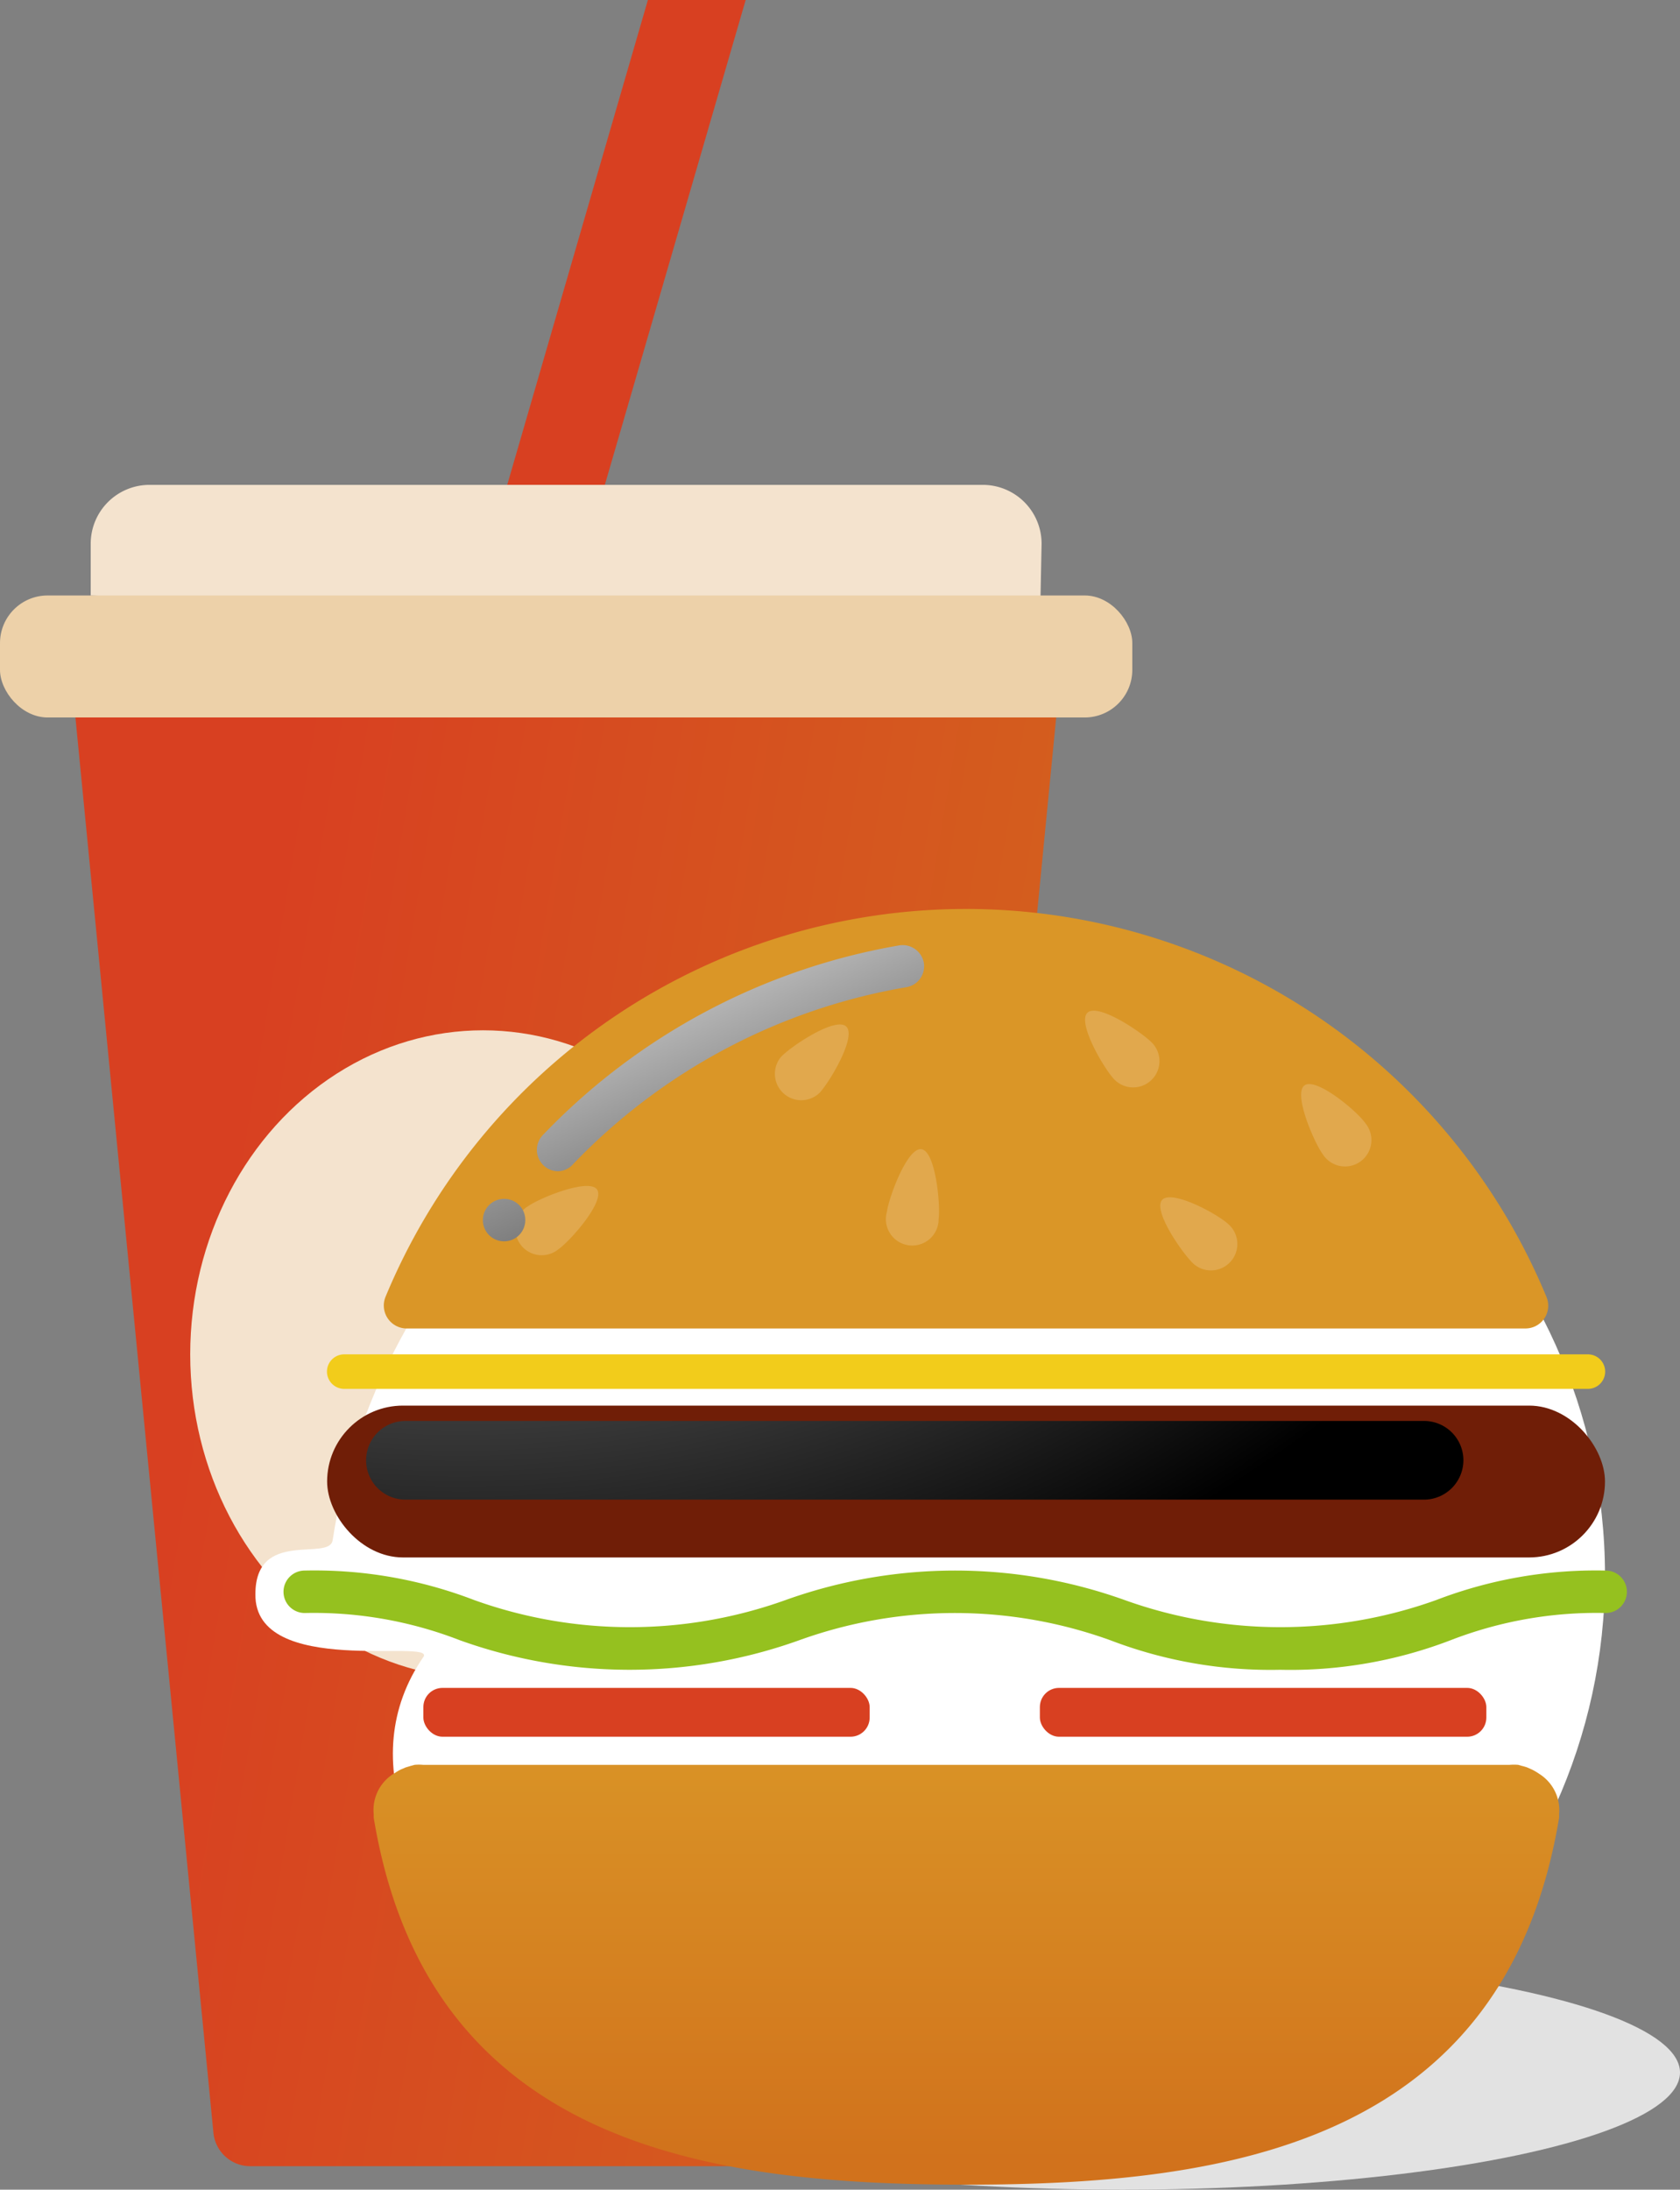
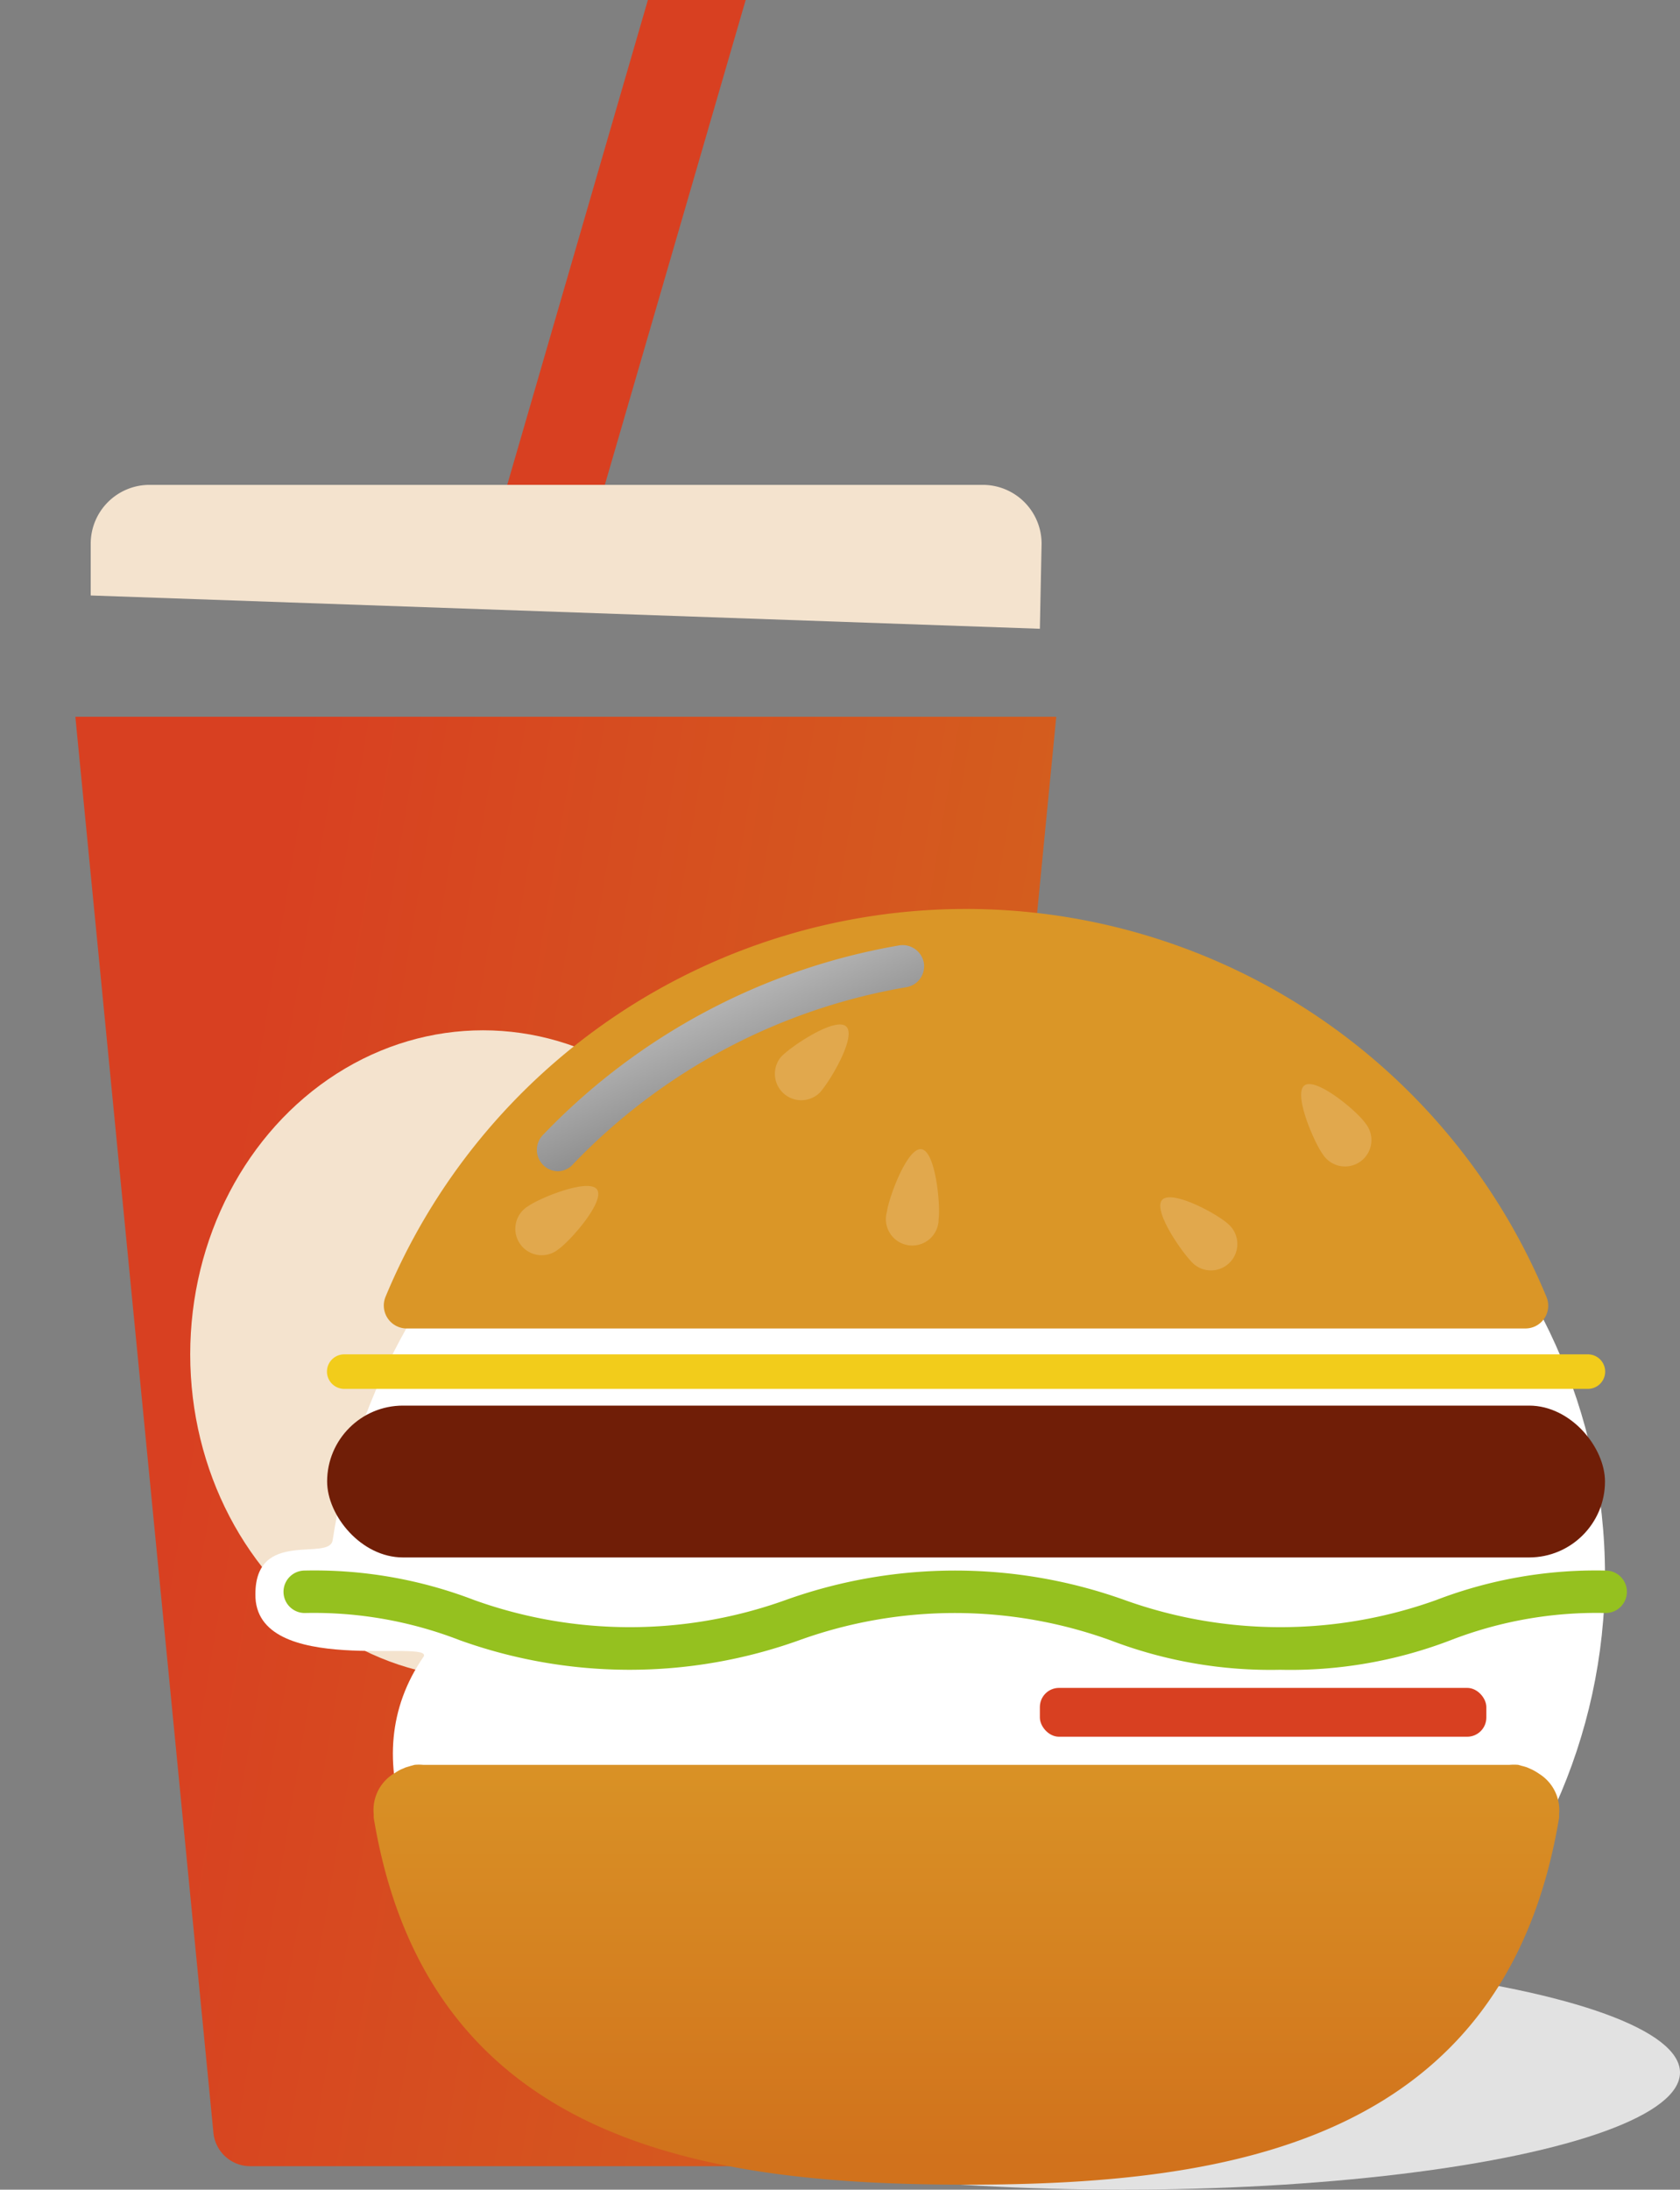
<svg xmlns="http://www.w3.org/2000/svg" xmlns:xlink="http://www.w3.org/1999/xlink" viewBox="0 0 97.42 126.9">
  <rect x="0" y="0" width="97.42" height="126.9" fill="#808080" stroke="none" />
  <defs>
    <style>.cls-1{isolation:isolate;}.cls-2{fill:#d84021;}.cls-3{fill:#f4e3ce;}.cls-4{fill:url(#Безымянный_градиент_25);}.cls-5{fill:#edd1a9;}.cls-6{fill:#e2e2e2;}.cls-7{fill:#fff;}.cls-8{fill:url(#Безымянный_градиент_6);}.cls-9{fill:#95c11f;}.cls-10{fill:#da9627;}.cls-11,.cls-17{mix-blend-mode:screen;}.cls-12{fill:url(#Безымянный_градиент_13);}.cls-13{fill:#e1a84d;}.cls-14{fill:url(#Безымянный_градиент_13-2);}.cls-15{fill:#701e07;}.cls-16{fill:#f2cc1b;}.cls-17{fill:url(#Безымянный_градиент_14);}</style>
    <linearGradient id="Безымянный_градиент_25" x1="326.51" y1="207.26" x2="411.66" y2="221.56" gradientUnits="userSpaceOnUse">
      <stop offset="0.13" stop-color="#d84021" />
      <stop offset="1" stop-color="#d1721c" />
    </linearGradient>
    <linearGradient id="Безымянный_градиент_6" x1="382.31" y1="226.61" x2="382.31" y2="255.17" gradientUnits="userSpaceOnUse">
      <stop offset="0.09" stop-color="#da9627" />
      <stop offset="1" stop-color="#d1721c" />
    </linearGradient>
    <linearGradient id="Безымянный_градиент_13" x1="361.31" y1="175.01" x2="378.02" y2="212.26" gradientUnits="userSpaceOnUse">
      <stop offset="0.09" stop-color="#fff" />
      <stop offset="1" />
    </linearGradient>
    <linearGradient id="Безымянный_градиент_13-2" x1="346.9" y1="181.47" x2="363.6" y2="218.72" xlink:href="#Безымянный_градиент_13" />
    <radialGradient id="Безымянный_градиент_14" cx="353.01" cy="145.6" r="83.53" xlink:href="#Безымянный_градиент_13" />
  </defs>
  <g class="cls-1">
    <g id="Слой_1" data-name="Слой 1">
      <polygon class="cls-2" points="29.41 28.11 35.07 28.11 43.24 0 37.57 0 29.41 28.11" />
      <path class="cls-3" d="M331.55,164.52v-3a3.41,3.41,0,0,1,3.4-3.41h48.34a3.41,3.41,0,0,1,3.4,3.41l-.1,4.93Z" transform="translate(-326.29 -130.01)" />
      <path class="cls-4" d="M377.44,255.55H340.8a2.15,2.15,0,0,1-2.14-2l-8-82h56.88l-8,82A2.15,2.15,0,0,1,377.44,255.55Z" transform="translate(-326.29 -130.01)" />
-       <rect class="cls-5" y="34.51" width="65.66" height="7.07" rx="2.76" />
      <ellipse class="cls-3" cx="28.01" cy="78.49" rx="16.98" ry="18.78" />
      <ellipse class="cls-6" cx="65.08" cy="120.11" rx="32.34" ry="6.79" />
      <path class="cls-7" d="M419.36,221.29c0,18.92-16.31,34.26-36.42,34.26-18.67,0-40.24-17.67-32.1-29.51.76-1.1-9.8,1.24-9.74-3.64,0-3.81,4.29-1.88,4.48-3.13C348.2,202,364.17,187,382.94,187,403.05,187,419.36,202.37,419.36,221.29Z" transform="translate(-326.29 -130.01)" />
      <path class="cls-8" d="M415.56,232.82l-.12-.08a3.3,3.3,0,0,0-.32-.18l-.27-.12a2.8,2.8,0,0,0-.31-.09l-.21-.06a2.92,2.92,0,0,0-.5,0h-63a2.73,2.73,0,0,0-.5,0l-.22.06-.3.09-.28.12a3.14,3.14,0,0,0-.31.18l-.13.08a2.47,2.47,0,0,0-1.13,2.32c0,.07,0,.14,0,.21,3.12,18.86,19.15,21.27,34.37,21.27h0c15.22,0,31.24-2.41,34.37-21.27,0-.07,0-.14,0-.21A2.48,2.48,0,0,0,415.56,232.82Z" transform="translate(-326.29 -130.01)" />
      <path class="cls-9" d="M400.52,226.78a25.93,25.93,0,0,1-9.84-1.71,26.57,26.57,0,0,0-18.05,0,29.14,29.14,0,0,1-19.67,0,23.4,23.4,0,0,0-9-1.58,1.23,1.23,0,1,1,0-2.46,25.83,25.83,0,0,1,9.83,1.71,26.72,26.72,0,0,0,18.05,0,29.14,29.14,0,0,1,19.67,0,26.75,26.75,0,0,0,18.06,0,25.83,25.83,0,0,1,9.83-1.71,1.23,1.23,0,1,1,0,2.46,23.4,23.4,0,0,0-9,1.58A25.93,25.93,0,0,1,400.52,226.78Z" transform="translate(-326.29 -130.01)" />
-       <rect class="cls-2" x="24.55" y="97.82" width="25.88" height="2.83" rx="1.11" />
      <rect class="cls-2" x="60.3" y="97.82" width="25.89" height="2.83" rx="1.11" />
      <path class="cls-10" d="M414.75,207H349.86a1.33,1.33,0,0,1-1.22-1.82,36.44,36.44,0,0,1,67.33,0A1.32,1.32,0,0,1,414.75,207Z" transform="translate(-326.29 -130.01)" />
      <g class="cls-11">
        <path class="cls-12" d="M358.64,197.89a1.24,1.24,0,0,1-.88-2.09,37.37,37.37,0,0,1,20.67-11,1.25,1.25,0,0,1,1.43,1,1.23,1.23,0,0,1-1,1.42,34.88,34.88,0,0,0-19.32,10.24A1.23,1.23,0,0,1,358.64,197.89Z" transform="translate(-326.29 -130.01)" />
      </g>
      <path class="cls-13" d="M373.81,193.35a1.53,1.53,0,0,1-2.22-2.1c.58-.61,3.15-2.33,3.77-1.75S374.39,192.74,373.81,193.35Z" transform="translate(-326.29 -130.01)" />
      <path class="cls-13" d="M358.67,202.41a1.53,1.53,0,1,1-1.75-2.5c.69-.49,3.56-1.65,4-.95S359.36,201.93,358.67,202.41Z" transform="translate(-326.29 -130.01)" />
      <path class="cls-13" d="M380.72,200.64a1.53,1.53,0,1,1-3-.4c.11-.83,1.18-3.74,2-3.63S380.83,199.8,380.72,200.64Z" transform="translate(-326.29 -130.01)" />
-       <path class="cls-13" d="M393.11,190.46a1.52,1.52,0,1,1-2.22,2.09c-.58-.61-2.15-3.27-1.54-3.85S392.53,189.85,393.11,190.46Z" transform="translate(-326.29 -130.01)" />
      <path class="cls-13" d="M397.57,201a1.53,1.53,0,0,1-2.05,2.27c-.63-.57-2.4-3.1-1.84-3.72S396.94,200.38,397.57,201Z" transform="translate(-326.29 -130.01)" />
      <path class="cls-13" d="M405.46,195.1a1.53,1.53,0,1,1-2.46,1.81c-.5-.68-1.74-3.52-1.06-4S405,194.42,405.46,195.1Z" transform="translate(-326.29 -130.01)" />
      <g class="cls-11">
-         <path class="cls-14" d="M356.75,200.71a1.23,1.23,0,1,1-1.23-1.22A1.22,1.22,0,0,1,356.75,200.71Z" transform="translate(-326.29 -130.01)" />
-       </g>
+         </g>
      <rect class="cls-15" x="18.97" y="81.46" width="74.1" height="8.8" rx="4.4" />
      <path class="cls-16" d="M418.37,208.5H346.25a1,1,0,0,0-1,1h0a1,1,0,0,0,1,1h72.12a1,1,0,0,0,1-1h0A1,1,0,0,0,418.37,208.5Z" transform="translate(-326.29 -130.01)" />
-       <path class="cls-17" d="M408.87,216.92H349.79a2.28,2.28,0,0,1-2.27-2.28h0a2.28,2.28,0,0,1,2.27-2.28h59.08a2.28,2.28,0,0,1,2.28,2.28h0A2.29,2.29,0,0,1,408.87,216.92Z" transform="translate(-326.29 -130.01)" />
    </g>
  </g>
</svg>